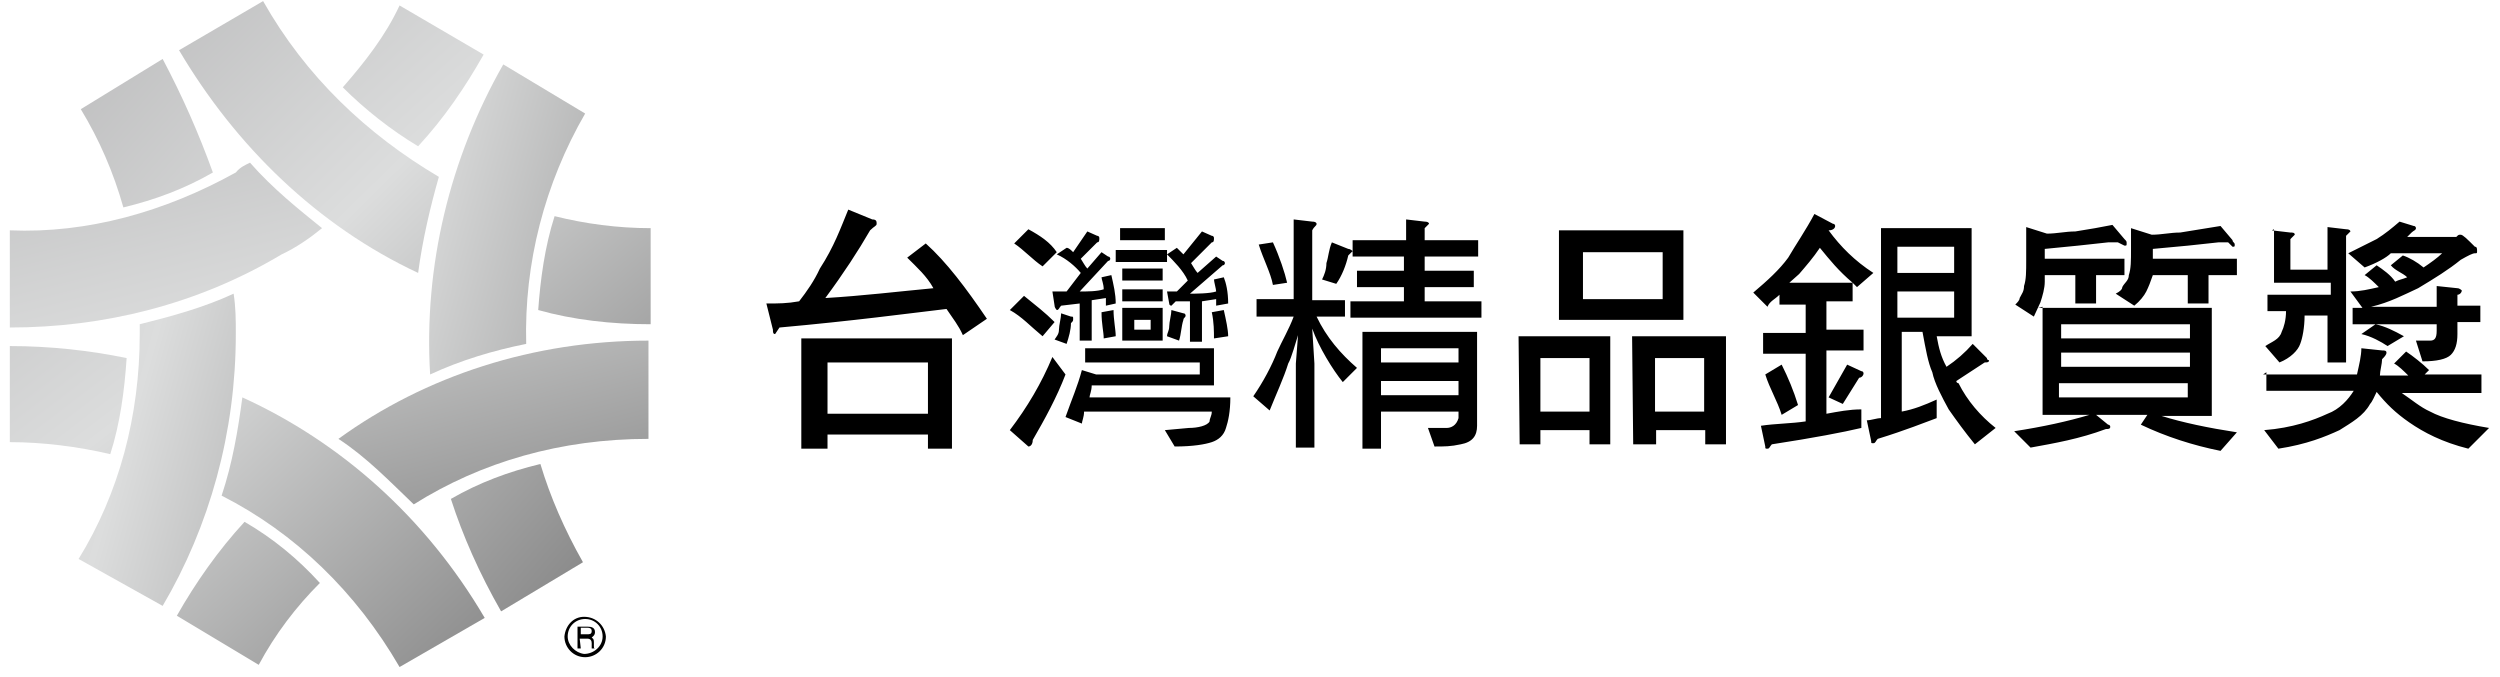
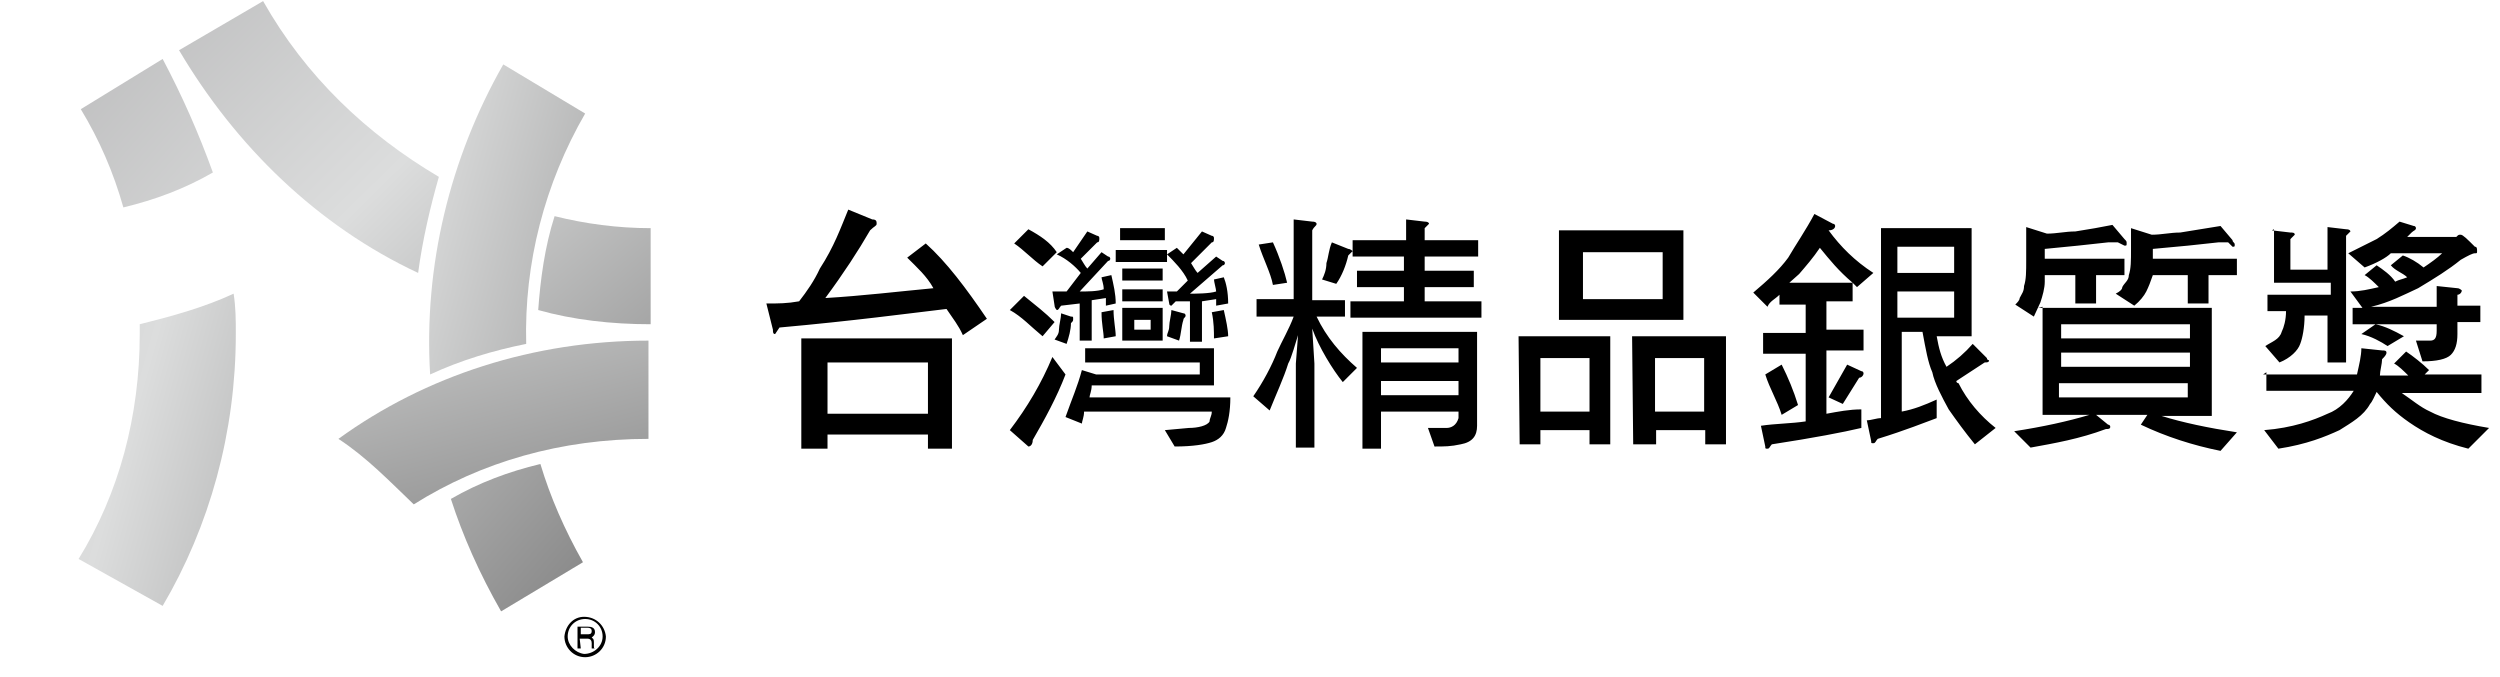
<svg xmlns="http://www.w3.org/2000/svg" version="1.1" id="圖層_1" x="0px" y="0px" viewBox="0 0 229 62" style="enable-background:new 0 0 229 62;" xml:space="preserve">
  <style type="text/css">
	.st0{fill:url(#SVGID_1_);}
	.st1{fill:url(#SVGID_2_);}
	.st2{fill:url(#SVGID_3_);}
	.st3{fill:url(#SVGID_4_);}
	.st4{fill:url(#SVGID_5_);}
	.st5{fill:url(#SVGID_6_);}
	.st6{fill:url(#SVGID_7_);}
	.st7{fill:url(#SVGID_8_);}
	.st8{fill:url(#SVGID_9_);}
	.st9{fill:url(#SVGID_10_);}
	.st10{fill:url(#SVGID_11_);}
	.st11{fill:url(#SVGID_12_);}
</style>
  <g>
    <g>
      <path d="M115.1,27.4h3.4v-7.3l1.7,0.2c0.4,0,0.4,0.2,0.4,0.2c0,0.2-0.2,0.2-0.4,0.6v6.4h3V29h-2.6c0.9,1.9,2.2,3.4,3.7,4.7L123,35    c-0.9-1.1-2.2-3.2-2.8-4.9l0.2,3.2V41h-1.7v-7.7l0.2-2.6c-0.2,0.6-0.6,2.1-0.9,2.6c-0.4,1.3-1.1,2.8-1.7,4.3l-1.5-1.3    c0.9-1.3,1.7-2.8,2.2-4.1c0.4-0.9,1.1-2.1,1.5-3.2h-3.4L115.1,27.4L115.1,27.4z M116.6,22.2c0.6,1.3,1.1,2.8,1.3,3.7l-1.3,0.2    c-0.2-1.1-0.9-2.4-1.3-3.7L116.6,22.2z M122,22.2l1.5,0.6c0.2,0,0.4,0.2,0.4,0.2l-0.4,0.4c-0.2,0.9-0.6,1.9-1.1,2.6l-1.3-0.4    c0.2-0.4,0.4-0.9,0.4-1.5C121.7,23.5,121.7,22.9,122,22.2z M124.1,22h4.7v-1.9l1.7,0.2c0.4,0,0.4,0.2,0.4,0.2l-0.4,0.4V22h4.9v1.5    h-4.9v1.3h4.5v1.5h-4.5v1.3h5.2v1.5h-12v-1.5h4.9v-1.3h-4.3v-1.5h4.3v-1.3h-4.7V22C123.9,22,124.1,22,124.1,22z M135.3,30.4V39    c0,0.9-0.4,1.5-1.5,1.7c-0.9,0.2-1.5,0.2-2.4,0.2l-0.6-1.7h1.7c0.4,0,0.9-0.2,1.1-0.9v-0.6h-7.1v3.4h-1.7V30.4H135.3L135.3,30.4z     M126.5,33.2h7.1v-1.3h-7.1C126.5,31.9,126.5,33.2,126.5,33.2z M126.5,36.2h7.1v-1.3h-7.1C126.5,34.9,126.5,36.2,126.5,36.2z     M106.9,22.9h-4.7V24h4.7V22.9z M106.5,24.6h-3.7v1.1h3.7V24.6z M102.8,27.6h3.7v-1.1h-3.7V27.6z M107.8,26.7h-0.9l0.2,1.1    c0,0.2,0.2,0.2,0.2,0.2l0.4-0.4h1.3v3.7h1.1v-3.7l1.3-0.2V28l1.1-0.2c0-1.1-0.2-1.9-0.4-2.4l-0.9,0.2c0,0.2,0.2,0.9,0.2,1.1    c-0.6,0.2-1.9,0.2-2.4,0.2l3-2.6c0.2,0,0.2-0.2,0.2-0.2s0-0.2-0.2-0.2l-0.6-0.4l-1.7,1.5c-0.2-0.2-0.4-0.6-0.6-0.9l1.9-1.9    c0.2,0,0.2-0.2,0.2-0.4c0,0,0-0.2-0.2-0.2l-0.9-0.4l-1.7,2.1l-0.6-0.6l-0.9,0.6c0.6,0.6,1.5,1.5,1.9,2.4L107.8,26.7z M106.7,20.9    h-4.1V22h4.1V20.9z M107.3,28.4c0,0.4-0.2,1.1-0.2,1.5s-0.2,0.6-0.2,0.9l1.1,0.4c0.2-0.6,0.2-1.3,0.4-1.9c0-0.2,0.2-0.2,0.2-0.4    c0,0,0-0.2-0.2-0.2C108.4,28.7,107.3,28.4,107.3,28.4z M96.8,23.1c-0.6-0.9-1.5-1.5-2.6-2.1l-1.3,1.3c0.9,0.6,1.7,1.5,2.6,2.1    L96.8,23.1z M96.4,32.7c-1,2.4-2.3,4.6-3.9,6.7l1.7,1.5c0.2,0,0.4-0.2,0.4-0.6c1.1-1.9,2.2-3.9,3-6L96.4,32.7z M96.6,29.5    c-0.9-0.9-1.7-1.5-2.8-2.4l-1.3,1.3c1.1,0.6,1.9,1.5,3,2.4C95.5,30.8,96.6,29.5,96.6,29.5z M106.5,28.2h-3.7v3h3.7V28.2z     M105.4,30.2h-1.5v-0.9h1.5V30.2z M99.8,36.4c0-0.2,0.2-0.6,0.2-1.1h11.2v-3.4H99.4v1.3h10.5v1.1h-9.5l-1.3-0.4    c-0.4,1.5-0.9,2.6-1.5,4.3l1.5,0.6c0-0.2,0.2-0.6,0.2-1.1H111c0,0.4-0.2,0.6-0.2,0.9c-0.2,0.4-1.1,0.6-1.9,0.6l-2.2,0.2l0.9,1.5    c1.7,0,2.8-0.2,3.4-0.4s1.1-0.6,1.3-1.3c0.2-0.6,0.4-1.5,0.4-2.8H99.8L99.8,36.4z M99,25l-1.3,1.7h-1.3l0.2,1.3    c0,0.2,0.2,0.4,0.2,0.4c0.2,0,0.2-0.2,0.4-0.4l1.7-0.2v3.4h1.1v-3.7l1.3-0.2V28l0.9-0.2c0-0.9-0.2-1.7-0.4-2.6l-0.9,0.2    c0,0.2,0.2,0.6,0.2,1.1c-0.6,0.2-1.5,0.2-2.2,0.2l2.6-2.8c0.2,0,0.2-0.2,0.2-0.2s0-0.2-0.2-0.2l-0.6-0.4l-1.3,1.5    c-0.2-0.2-0.4-0.6-0.6-0.9l1.5-1.5c0.2,0,0.2-0.2,0.2-0.4c0,0,0-0.2-0.2-0.2l-0.9-0.4l-1.3,1.9c-0.2-0.2-0.4-0.4-0.6-0.4l-0.9,0.6    C97.7,23.7,98.5,24.4,99,25L99,25z M101.1,31l1.1-0.2c0-0.6-0.2-1.5-0.2-2.4l-1.1,0.2C100.9,29.7,101.1,30.4,101.1,31z M97.2,28.7    c0,0.4-0.2,1.1-0.2,1.5s-0.2,0.6-0.4,0.9l1.1,0.4c0.2-0.6,0.4-1.3,0.4-1.9c0.2-0.2,0.2-0.2,0.2-0.4c0-0.2,0-0.2-0.2-0.2L97.2,28.7    z M111.2,31l1.3-0.2c0-0.6-0.2-1.5-0.4-2.4l-1.1,0.2C111.2,29.5,111.2,30.4,111.2,31z M77.7,19.2l2.2,0.9c0.4,0,0.4,0.2,0.4,0.4    c0,0.2-0.2,0.2-0.6,0.6c-1.1,1.9-2.4,3.9-4.1,6.2c3.4-0.2,6.7-0.6,9.9-0.9c-0.6-1.1-1.5-1.9-2.4-2.8l1.7-1.3    c1.9,1.7,3.7,4.1,5.6,6.9l-2.2,1.5c-0.4-0.9-0.9-1.5-1.5-2.4c-3.4,0.4-8.6,1.1-15.3,1.7L71,30.6c-0.2,0-0.2-0.2-0.2-0.4l-0.6-2.4    c1.1,0,1.9,0,3-0.2c0.7-0.9,1.4-1.9,1.9-3C76.4,22.6,77,20.9,77.7,19.2z M73.4,31h13.8v10.1H85v-1.3h-9.2v1.3h-2.4V31L73.4,31z     M75.7,37.9H85v-4.7h-9.2v4.7H75.7z M139.1,30.8h8.4v9.9h-1.9v-1.3h-4.5v1.3h-1.9L139.1,30.8L139.1,30.8z M141.1,37.7h4.5v-4.9    h-4.5V37.7L141.1,37.7z M142.8,21.1h11.4v8.2h-11.4V21.1z M152.3,27.4v-4.3H145v4.3C145,27.4,152.3,27.4,152.3,27.4z M149.5,30.8    h8.6v9.9h-1.9v-1.3h-4.5v1.3h-2.1L149.5,30.8L149.5,30.8z M151.6,37.7h4.5v-4.9h-4.5V37.7L151.6,37.7z M166.2,19.6l1.7,0.9    c0.2,0,0.2,0.2,0.2,0.2c0,0.2-0.2,0.4-0.6,0.4c1.1,1.5,2.4,2.8,4.1,3.9l-1.5,1.3l-0.4-0.4v1.7h-2.4v2.6h3.4v1.9h-3.4v5.8    c1.1-0.2,2.1-0.4,3.2-0.4v1.7c-1.7,0.4-4.3,0.9-8.2,1.5c-0.2,0.2-0.2,0.4-0.4,0.4s-0.2,0-0.2-0.2l-0.4-1.9    c1.3-0.2,2.8-0.2,4.1-0.4v-6.2h-3.9v-1.9h3.9v-2.6H163V27c-0.4,0.4-0.9,0.6-1.1,1.1l-1.3-1.3c1.3-1.1,2.4-2.1,3.2-3.2    C164.5,22.4,165.4,21.1,166.2,19.6L166.2,19.6z M163.2,33.4c0.6,1.2,1.1,2.4,1.5,3.7l-1.5,0.9c-0.4-1.3-1.1-2.4-1.5-3.7    L163.2,33.4L163.2,33.4z M163.9,25.9h5.8c-1.3-1.1-2.1-2.1-3-3.2c-0.6,0.9-1.3,1.7-1.9,2.4L163.9,25.9z M169.2,33.4l1.3,0.6    c0.2,0,0.2,0.2,0.2,0.2c0,0.2-0.2,0.4-0.4,0.4l-1.5,2.4l-1.3-0.6L169.2,33.4L169.2,33.4z M171.8,20.9h8.8v9.9h-3.2    c0.2,1.1,0.4,1.9,0.9,2.8c0.9-0.6,1.7-1.3,2.4-2.1l1.3,1.3c0,0.2,0.2,0.2,0.2,0.2c0,0.2-0.2,0.2-0.4,0.2c-0.9,0.6-1.7,1.1-2.6,1.7    c0,0.2,0.2,0.2,0.2,0.2c0.8,1.6,2,3,3.4,4.1l-1.9,1.5c-0.9-1.1-1.7-2.2-2.4-3.2c-0.6-1.1-1.3-2.4-1.5-3.4    c-0.4-0.9-0.6-2.1-0.9-3.7h-1.9v7.3c1.1-0.2,2.1-0.6,3.2-1.1v1.7c-1.1,0.4-2.8,1.1-5.4,1.9c-0.2,0.2-0.2,0.4-0.4,0.4    s-0.2,0-0.2-0.2l-0.4-1.9c0.4,0,0.9-0.2,1.3-0.2V20.9H171.8L171.8,20.9z M173.8,25h5.2v-2.4h-5.2V25z M173.8,29.1h5.2v-2.4h-5.2    V29.1L173.8,29.1z M186.7,28.2h15.9v9.9H198c1.9,0.6,4.3,1.1,6.9,1.5l-1.5,1.7c-2.5-0.5-5-1.3-7.3-2.4l0.6-0.9H192l1.1,0.9    c0.2,0,0.2,0.2,0.2,0.2c0,0.2-0.2,0.2-0.4,0.2c-2.4,0.9-4.7,1.3-6.9,1.7l-1.5-1.5c2.6-0.4,4.9-0.9,6.9-1.5h-4.3v-9.9L186.7,28.2    L186.7,28.2z M194,22.2h-0.9c-1.7,0.2-3.7,0.4-5.8,0.6v0.9h7.3v1.5H192v2.6h-1.9v-2.6h-2.8v0.6c0,0.6-0.2,1.3-0.4,1.9l-0.6,1.3    l-1.7-1.1c0.2-0.2,0.4-0.4,0.4-0.6c0.2-0.4,0.4-0.6,0.4-1.1c0.2-0.6,0.2-1.3,0.2-2.4v-3l1.9,0.6c0.9,0,1.7-0.2,2.6-0.2    c1.3-0.2,2.4-0.4,3.4-0.6l1.1,1.3c0.2,0.2,0.2,0.2,0.2,0.4s0,0.2-0.2,0.2L194,22.2L194,22.2z M188.8,31h11.8v-1.3h-11.8V31    L188.8,31z M188.8,33.6h11.8v-1.3h-11.8V33.6L188.8,33.6z M200.4,36.4v-1.3h-11.8v1.3H200.4L200.4,36.4z M204.1,22.2h-0.9    c-1.7,0.2-3.7,0.4-6,0.6v0.9h7.7v1.5h-2.6v2.6h-1.9v-2.6h-3.2c-0.2,0.6-0.4,1.1-0.6,1.5c-0.2,0.4-0.6,0.9-1.1,1.3l-1.7-1.1    c0.4-0.2,0.6-0.4,0.6-0.6c0.2-0.4,0.6-0.6,0.6-1.1c0.2-0.6,0.2-1.3,0.2-2.4v-1.9l1.9,0.6c0.9,0,1.7-0.2,2.6-0.2    c1.3-0.2,2.4-0.4,3.7-0.6l1.1,1.3c0,0.2,0.2,0.2,0.2,0.4s0,0.2-0.2,0.2L204.1,22.2z M207.3,34.3h8.6c0.2-0.9,0.4-1.7,0.4-2.4    l1.9,0.2c0.2,0,0.4,0,0.4,0.2s-0.2,0.4-0.4,0.6c0,0.4-0.2,1.1-0.2,1.5h2.6c-0.4-0.4-0.9-0.9-1.3-1.1l1.1-1.1    c0.6,0.4,1.5,1.1,2.1,1.7l-0.4,0.4h5.2V36H220c0.9,0.6,1.7,1.3,2.6,1.7c1.1,0.6,3,1.1,5.4,1.5l-1.9,1.9c-2.4-0.6-4.1-1.5-5.4-2.4    s-2.1-1.7-3-2.8c-0.2,0.4-0.4,0.9-0.6,1.1c-0.6,1.1-1.7,1.7-2.8,2.4c-1.3,0.6-3,1.3-5.6,1.7l-1.3-1.7c2.6-0.2,4.5-0.9,5.8-1.5    c1.1-0.4,1.9-1.3,2.4-2.1h-8v-1.7L207.3,34.3L207.3,34.3z M208.1,21.1l1.7,0.2c0.2,0,0.4,0,0.4,0.2l-0.4,0.4v2.8h3.4v-3.9l1.7,0.2    c0.4,0,0.4,0.2,0.4,0.2l-0.4,0.4v11.6h-1.7v-4.3h-2.1c0,1.1-0.2,2.1-0.4,2.6c-0.2,0.6-0.9,1.3-1.9,1.7l-1.3-1.5    c0.6-0.4,1.3-0.6,1.5-1.3c0.2-0.4,0.4-1.1,0.4-1.9h-1.7V27h5.8v-1.1h-5.2V21L208.1,21.1L208.1,21.1z M219.8,20.3l1.3,0.4    c0.2,0,0.2,0.2,0.2,0.2c0,0.2-0.2,0.2-0.4,0.4l-0.4,0.4h4.5c0.2-0.2,0.2-0.2,0.4-0.2s0.6,0.4,1.3,1.1c0.2,0,0.2,0.2,0.2,0.4    s0,0.2-0.2,0.2s-0.6,0.2-1.3,0.6c-1.1,0.9-2.4,1.7-3.9,2.6c-1.3,0.6-2.6,1.3-4.3,1.7h6v-1.9l1.9,0.2c0.2,0,0.4,0.2,0.4,0.2    c0,0.2-0.2,0.4-0.4,0.4v1h2.1v1.5h-2.1v1.1c0,0.9-0.2,1.5-0.6,1.9c-0.4,0.4-1.3,0.6-2.6,0.6l-0.6-1.9h1.3c0.4,0,0.6-0.2,0.6-0.9    v-0.6h-7.7v-1.5h0.9l-1.1-1.5c0.9,0,1.7-0.2,2.6-0.4c-0.4-0.4-0.9-0.9-1.3-1.1l1.1-0.9c0.6,0.4,1.3,0.9,1.7,1.5    c0.4-0.2,0.6-0.2,1.1-0.4c-0.4-0.4-1.1-0.6-1.5-1.1l1.1-0.9c0.6,0.2,1.3,0.6,1.9,1.1c0.6-0.4,1.3-0.9,1.7-1.3H219    c-0.4,0.4-1.3,0.9-2.4,1.3l-1.5-1.3l2.6-1.3C218.5,21.4,219.1,20.9,219.8,20.3L219.8,20.3z M217.6,29.7c0.9,0.2,1.7,0.6,2.6,1.1    l-1.5,0.9c-0.6-0.4-1.5-0.9-2.4-1.1L217.6,29.7L217.6,29.7z" />
    </g>
    <linearGradient id="SVGID_1_" gradientUnits="userSpaceOnUse" x1="-308.323" y1="32.552" x2="-300.998" y2="41.011" gradientTransform="matrix(10.318 0 0 9.889 3198.783 -338.149)">
      <stop offset="0" style="stop-color:#B5B5B6" />
      <stop offset="0.321" style="stop-color:#DCDDDD" />
      <stop offset="0.674" style="stop-color:#898989" />
      <stop offset="0.875" style="stop-color:#DCDDDD" />
      <stop offset="1" style="stop-color:#B5B5B6" />
    </linearGradient>
    <path class="st0" d="M59.6,29.7v-8.8c-3,0-6-0.4-8.8-1.1c-0.9,2.8-1.3,5.8-1.5,8.6C52.5,29.3,56,29.7,59.6,29.7L59.6,29.7z" />
    <linearGradient id="SVGID_2_" gradientUnits="userSpaceOnUse" x1="-324.112" y1="13.984" x2="-320.945" y2="17.338" gradientTransform="matrix(23.86 0 0 24.934 7743.091 -357.925)">
      <stop offset="0" style="stop-color:#B5B5B6" />
      <stop offset="0.321" style="stop-color:#DCDDDD" />
      <stop offset="0.674" style="stop-color:#898989" />
      <stop offset="0.875" style="stop-color:#DCDDDD" />
      <stop offset="1" style="stop-color:#B5B5B6" />
    </linearGradient>
    <path class="st1" d="M24.1,0.1l-7.7,4.5c5.2,8.8,12.7,16.1,21.9,20.4c0.4-3,1.1-6,1.9-8.8C33.6,12.3,28,7,24.1,0.1z" />
    <linearGradient id="SVGID_3_" gradientUnits="userSpaceOnUse" x1="-310.456" y1="25.94" x2="-304.179" y2="32.115" gradientTransform="matrix(12.037 0 0 13.542 3737.89 -352.551)">
      <stop offset="0" style="stop-color:#B5B5B6" />
      <stop offset="0.321" style="stop-color:#DCDDDD" />
      <stop offset="0.674" style="stop-color:#898989" />
      <stop offset="0.875" style="stop-color:#DCDDDD" />
      <stop offset="1" style="stop-color:#B5B5B6" />
    </linearGradient>
    <path class="st2" d="M14.9,5.4L7.4,10c1.7,2.8,3,5.8,3.9,9c2.9-0.7,5.6-1.7,8.2-3.2C18.2,12.2,16.7,8.8,14.9,5.4z" />
    <linearGradient id="SVGID_4_" gradientUnits="userSpaceOnUse" x1="-315.843" y1="11.937" x2="-310.596" y2="14.862" gradientTransform="matrix(14.401 0 0 28.59 4536.707 -331.056)">
      <stop offset="0" style="stop-color:#B5B5B6" />
      <stop offset="0.321" style="stop-color:#DCDDDD" />
      <stop offset="0.674" style="stop-color:#898989" />
      <stop offset="0.875" style="stop-color:#DCDDDD" />
      <stop offset="1" style="stop-color:#B5B5B6" />
    </linearGradient>
    <path class="st3" d="M12.8,30.6c0,7.5-1.9,14.6-5.6,20.6l7.7,4.3c4.3-7.3,6.7-15.9,6.7-24.9c0-1.3,0-2.4-0.2-3.7   c-2.8,1.3-5.8,2.1-8.6,2.8C12.8,29.7,12.8,30.6,12.8,30.6z" />
    <linearGradient id="SVGID_5_" gradientUnits="userSpaceOnUse" x1="-313.228" y1="23.169" x2="-306.95" y2="29.345" gradientTransform="matrix(12.038 0 0 13.542 3772.19 -315.579)">
      <stop offset="0" style="stop-color:#B5B5B6" />
      <stop offset="0.321" style="stop-color:#DCDDDD" />
      <stop offset="0.674" style="stop-color:#898989" />
      <stop offset="0.875" style="stop-color:#DCDDDD" />
      <stop offset="1" style="stop-color:#B5B5B6" />
    </linearGradient>
    <path class="st4" d="M45.9,56l7.5-4.5c-1.7-3-3-6-3.9-9c-2.9,0.7-5.6,1.7-8.2,3.2C42.4,49.1,43.9,52.5,45.9,56z" />
    <linearGradient id="SVGID_6_" gradientUnits="userSpaceOnUse" x1="-316.101" y1="11.94" x2="-310.815" y2="14.887" gradientTransform="matrix(14.291 0 0 28.374 4531.733 -352.121)">
      <stop offset="0" style="stop-color:#B5B5B6" />
      <stop offset="0.321" style="stop-color:#DCDDDD" />
      <stop offset="0.674" style="stop-color:#898989" />
      <stop offset="0.875" style="stop-color:#DCDDDD" />
      <stop offset="1" style="stop-color:#B5B5B6" />
    </linearGradient>
    <path class="st5" d="M53.6,10.4l-7.5-4.5c-4.9,8.6-7.3,18.5-6.7,28.4c2.8-1.3,5.8-2.2,8.8-2.8C48,24.1,49.9,16.8,53.6,10.4z" />
    <linearGradient id="SVGID_7_" gradientUnits="userSpaceOnUse" x1="-314.603" y1="24.657" x2="-308.84" y2="31.036" gradientTransform="matrix(13.113 0 0 13.113 4110.39 -310.206)">
      <stop offset="0" style="stop-color:#B5B5B6" />
      <stop offset="0.321" style="stop-color:#DCDDDD" />
      <stop offset="0.674" style="stop-color:#898989" />
      <stop offset="0.875" style="stop-color:#DCDDDD" />
      <stop offset="1" style="stop-color:#B5B5B6" />
    </linearGradient>
-     <path class="st6" d="M22.4,47.8c-2.4,2.6-4.5,5.6-6.2,8.6l7.5,4.5c1.5-2.8,3.4-5.3,5.6-7.5C27.3,51.2,25,49.3,22.4,47.8L22.4,47.8z   " />
    <linearGradient id="SVGID_8_" gradientUnits="userSpaceOnUse" x1="-326.931" y1="21.269" x2="-324.283" y2="26.827" gradientTransform="matrix(28.374 0 0 15.047 9283.44 -326.757)">
      <stop offset="0" style="stop-color:#B5B5B6" />
      <stop offset="0.321" style="stop-color:#DCDDDD" />
      <stop offset="0.674" style="stop-color:#898989" />
      <stop offset="0.875" style="stop-color:#DCDDDD" />
      <stop offset="1" style="stop-color:#B5B5B6" />
    </linearGradient>
    <path class="st7" d="M59.4,31.2c-10.5,0-20.4,3.2-28.4,9c2.6,1.7,4.7,3.9,6.9,6c6.2-3.9,13.5-6,21.5-6V31.2z" />
    <linearGradient id="SVGID_9_" gradientUnits="userSpaceOnUse" x1="-308.031" y1="34.331" x2="-301.003" y2="42.786" gradientTransform="matrix(10.747 0 0 9.888 3295.421 -326.327)">
      <stop offset="0" style="stop-color:#B5B5B6" />
      <stop offset="0.321" style="stop-color:#DCDDDD" />
      <stop offset="0.674" style="stop-color:#898989" />
      <stop offset="0.875" style="stop-color:#DCDDDD" />
      <stop offset="1" style="stop-color:#B5B5B6" />
    </linearGradient>
-     <path class="st8" d="M0.9,31.7v8.8c3,0,6.2,0.4,9.2,1.1c0.9-2.8,1.3-5.8,1.5-8.8C8.2,32.1,4.6,31.7,0.9,31.7z" />
    <linearGradient id="SVGID_10_" gradientUnits="userSpaceOnUse" x1="-325.109" y1="13.263" x2="-321.97" y2="16.646" gradientTransform="matrix(24.075 0 0 24.719 7819.63 -321.597)">
      <stop offset="0" style="stop-color:#B5B5B6" />
      <stop offset="0.321" style="stop-color:#DCDDDD" />
      <stop offset="0.674" style="stop-color:#898989" />
      <stop offset="0.875" style="stop-color:#DCDDDD" />
      <stop offset="1" style="stop-color:#B5B5B6" />
    </linearGradient>
-     <path class="st9" d="M44.4,56.6C39,47.4,31.2,40.5,22.2,36.4c-0.4,3-0.9,6-1.9,9c6.7,3.4,12.3,8.8,16.3,15.7   C36.6,61.1,44.4,56.6,44.4,56.6z" />
    <g>
      <linearGradient id="SVGID_11_" gradientUnits="userSpaceOnUse" x1="-326.368" y1="23.044" x2="-323.725" y2="28.601" gradientTransform="matrix(28.588 0 0 15.046 9325.679 -343.093)">
        <stop offset="0" style="stop-color:#B5B5B6" />
        <stop offset="0.321" style="stop-color:#DCDDDD" />
        <stop offset="0.674" style="stop-color:#898989" />
        <stop offset="0.875" style="stop-color:#DCDDDD" />
        <stop offset="1" style="stop-color:#B5B5B6" />
      </linearGradient>
-       <path class="st10" d="M22.9,14.9c-0.4,0.2-0.9,0.4-1.3,0.9C15.1,19.4,8,21.4,0.9,21.1V30c8.6,0,17.2-2.1,24.9-6.7    c1.3-0.6,2.6-1.5,3.7-2.4C27.4,19.2,25,17.3,22.9,14.9z" />
      <linearGradient id="SVGID_12_" gradientUnits="userSpaceOnUse" x1="-312.885" y1="26.468" x2="-307.026" y2="32.953" gradientTransform="matrix(12.898 0 0 12.897 4052.982 -357.495)">
        <stop offset="0" style="stop-color:#B5B5B6" />
        <stop offset="0.321" style="stop-color:#DCDDDD" />
        <stop offset="0.674" style="stop-color:#898989" />
        <stop offset="0.875" style="stop-color:#DCDDDD" />
        <stop offset="1" style="stop-color:#B5B5B6" />
      </linearGradient>
-       <path class="st11" d="M38.3,13.4c2.4-2.6,4.3-5.4,6-8.4l-7.7-4.5c-1.3,2.8-3.2,5.2-5.2,7.5C33.4,10,35.8,11.9,38.3,13.4z" />
    </g>
  </g>
  <g>
    <path d="M53.1,57.5h0.7c0.1,0,0.4,0,0.4,0.3c0,0.3-0.2,0.3-0.4,0.3h-0.6V57.5z M53.1,58.5h0.7c0.3,0,0.4,0.2,0.4,0.4   c0,0.1,0,0.4,0,0.5h0.3v0c-0.1,0-0.1-0.1-0.1-0.2l0-0.4c0-0.3-0.1-0.3-0.2-0.4c0.1-0.1,0.3-0.2,0.3-0.5c0-0.4-0.3-0.5-0.7-0.5h-0.9   v2h0.3L53.1,58.5L53.1,58.5L53.1,58.5z" />
    <path d="M51.7,58.3c0,1,0.8,1.9,1.9,1.9c1,0,1.9-0.8,1.9-1.9c-0.1-1-0.9-1.8-2-1.8C52.5,56.5,51.8,57.3,51.7,58.3z M52,58.3   c0-0.9,0.7-1.6,1.6-1.6c0.9,0,1.6,0.7,1.6,1.6c0,0.9-0.8,1.6-1.7,1.6C52.7,59.8,52,59.1,52,58.3z" />
  </g>
</svg>